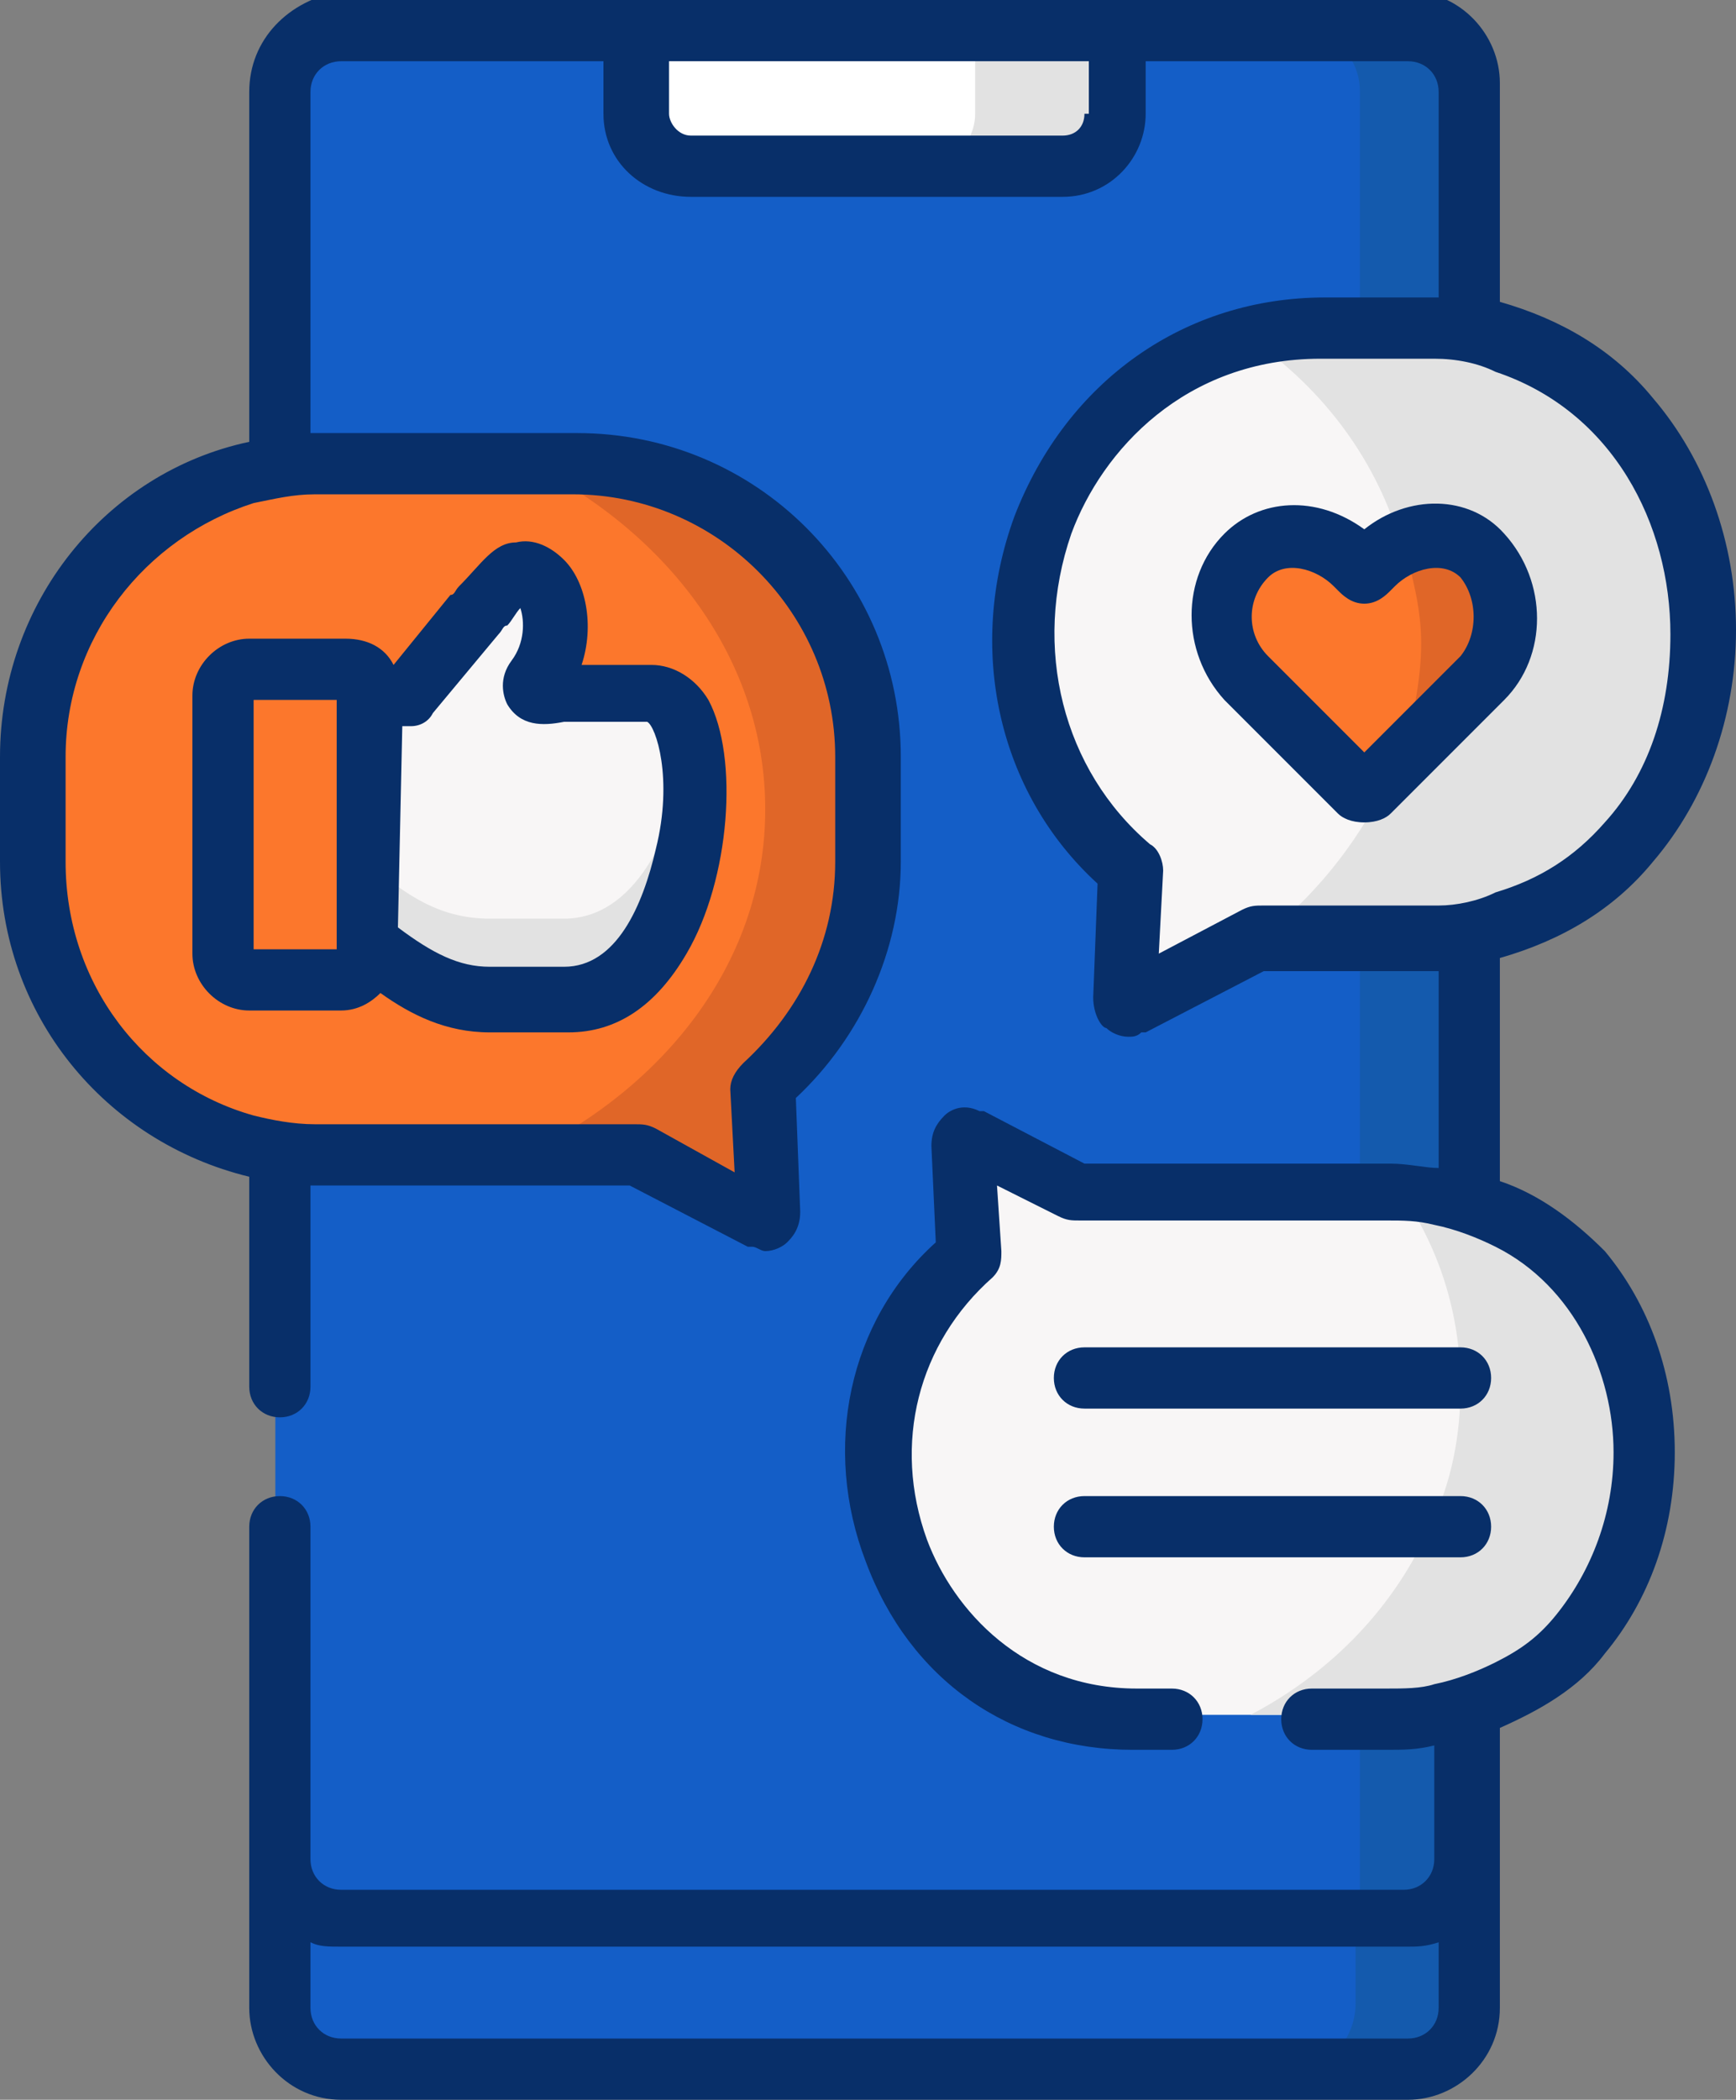
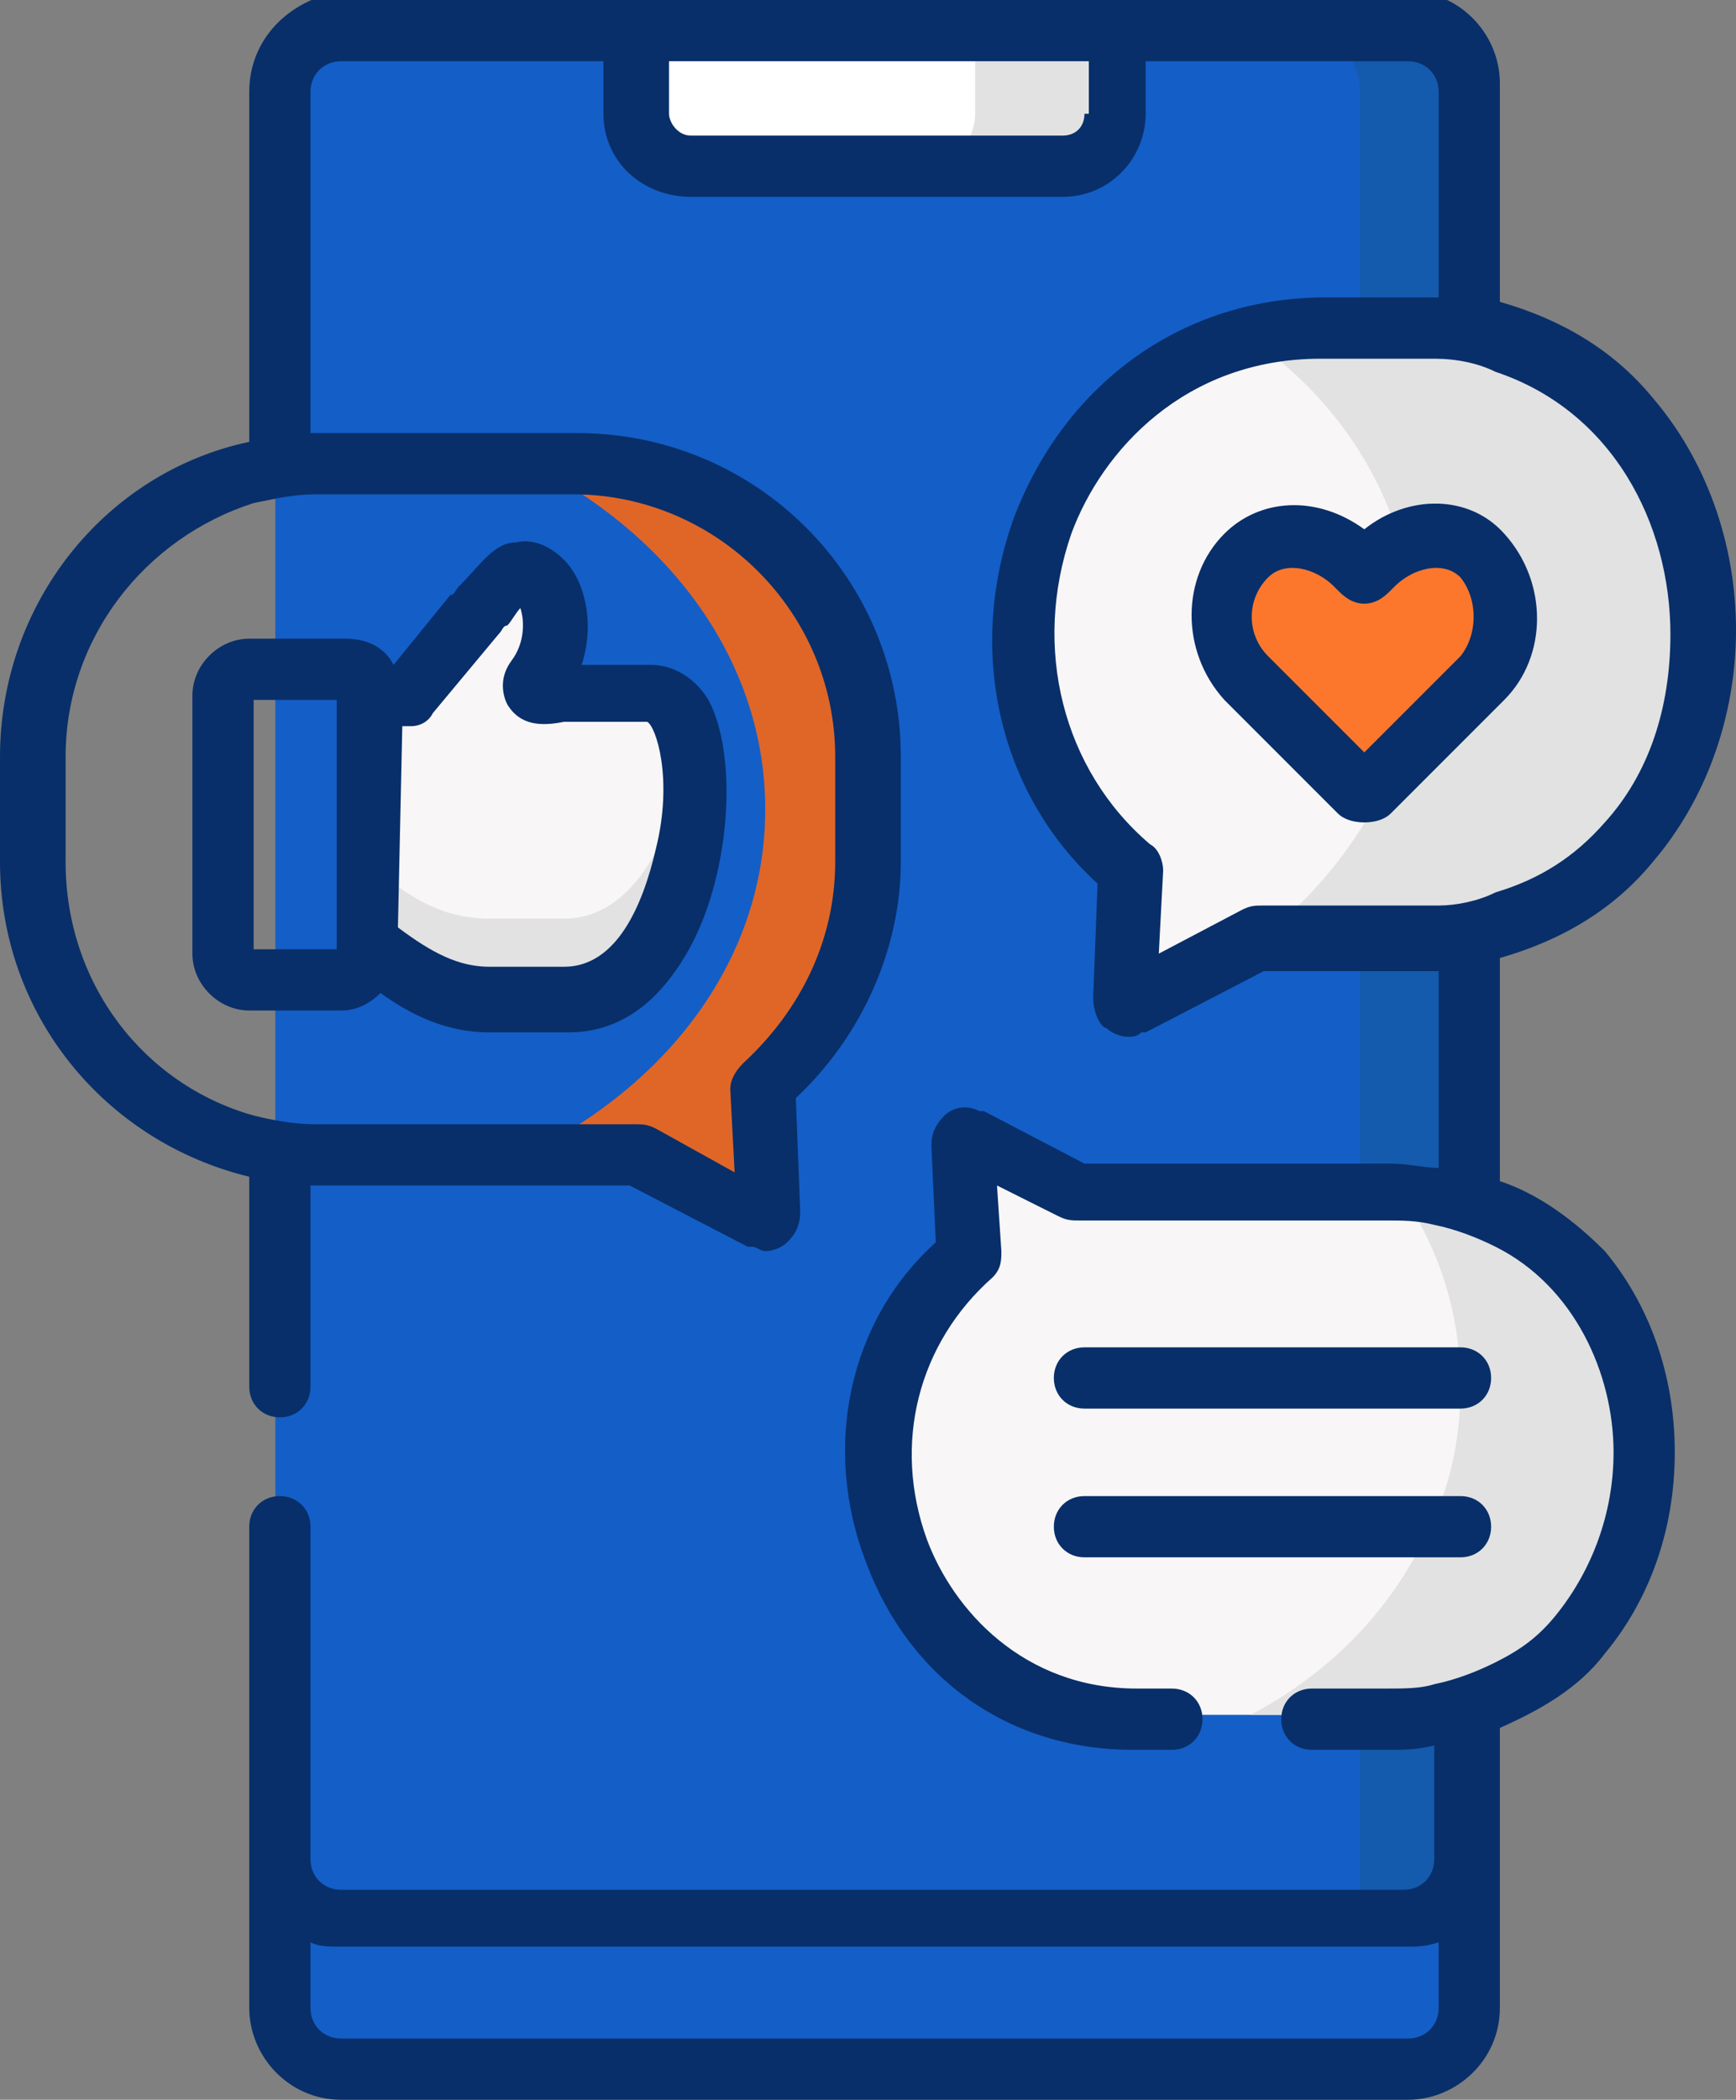
<svg xmlns="http://www.w3.org/2000/svg" version="1.1" id="Layer_1" x="0px" y="0px" width="39.7px" height="48px" viewBox="0 0 39.7 48" style="enable-background:new 0 0 39.7 48;" xml:space="preserve">
  <rect x="0" y="0" width="39.7" height="48" fill="#808080" stroke="none" />
  <style type="text/css">
	.st0{fill-rule:evenodd;clip-rule:evenodd;fill:#145EC7;}
	.st1{fill-rule:evenodd;clip-rule:evenodd;fill:#9C9C9C;}
	.st2{fill-rule:evenodd;clip-rule:evenodd;fill:#FFFFFF;}
	.st3{fill-rule:evenodd;clip-rule:evenodd;fill:#145AAD;}
	.st4{fill-rule:evenodd;clip-rule:evenodd;fill:#E2E2E2;}
	.st5{fill-rule:evenodd;clip-rule:evenodd;fill:#FC772C;}
	.st6{fill-rule:evenodd;clip-rule:evenodd;fill:#F8F6F6;}
	.st7{fill-rule:evenodd;clip-rule:evenodd;fill:#E06628;}
	.st8{fill:#082F69;}
</style>
  <g>
    <g>
      <g>
        <path class="st0" d="M7.7,0.7h24.4c0.8,0,1.4,0.6,1.4,1.4v43.9c0,0.8-0.6,1.4-1.4,1.4H7.7c-0.8,0-1.4-0.6-1.4-1.4V2.1     C6.3,1.3,6.9,0.7,7.7,0.7L7.7,0.7z" />
      </g>
      <g>
        <path class="st0" d="M7.7,0.7h24.4c0.8,0,1.4,0.6,1.4,1.4v40.4c0,0.8-0.6,1.4-1.4,1.4H7.7c-0.8,0-1.4-0.6-1.4-1.4V2.1     C6.3,1.3,6.9,0.7,7.7,0.7L7.7,0.7z" />
      </g>
      <g>
        <path class="st1" d="M15.6,3.9h8.5c0.7,0,1.2-0.6,1.2-1.2V0.7h-11v1.9C14.4,3.3,14.9,3.9,15.6,3.9L15.6,3.9z" />
      </g>
      <g>
        <path class="st2" d="M15.6,3.9h8.5c0.7,0,1.2-0.6,1.2-1.2V0.7h-11v1.9C14.4,3.3,14.9,3.9,15.6,3.9L15.6,3.9z" />
      </g>
      <g>
        <path class="st3" d="M31.1,2.1v41.8h1c0.8,0,1.4-0.6,1.4-1.4c0-13.5,0-26.9,0-40.4c0-0.8-0.6-1.4-1.4-1.4h-2.4     C30.5,0.7,31.1,1.3,31.1,2.1z" />
      </g>
      <g>
-         <path class="st3" d="M32.1,43.8h-1.1v2c0,0.8-0.6,1.5-1.4,1.5h2.5c0.8,0,1.4-0.6,1.4-1.4v-3.5C33.5,43.2,32.8,43.8,32.1,43.8z" />
-       </g>
+         </g>
      <g>
        <path class="st4" d="M22.3,0.7v1.9c0,0.7-0.6,1.2-1.2,1.2h3.1c0.7,0,1.2-0.6,1.2-1.2V0.7H22.3z" />
      </g>
      <g>
-         <path class="st5" d="M0.6,17.3v2.4c0,3.7,3,6.7,6.7,6.7H13h1.3c0.1,0,0.1,0,0.3,0.1l2.7,1.4c0.2,0.1,0.2,0,0.2-0.1l-0.2-2.9     c0,0,0,0,0,0c1.4-1.2,2.4-3.1,2.4-5.1v-2.4c0-3.7-3-6.7-6.7-6.7H7.3C3.6,10.6,0.6,13.6,0.6,17.3L0.6,17.3z" />
-       </g>
+         </g>
      <g>
        <path class="st6" d="M30.1,7.5c-6.6,0-9.2,8.3-4.4,12.4c0,0,0,0,0,0l-0.2,2.9c0,0.2,0.1,0.2,0.2,0.1l2.7-1.4     c0.1-0.1,0.1-0.1,0.3-0.1h1.4H32c9.1,0,9.1-14,0-14L30.1,7.5z" />
      </g>
      <g>
        <path class="st6" d="M31.7,27.2h-5.8h-1.2c-0.1,0-0.1,0-0.2-0.1L22.1,26c-0.1,0-0.2,0-0.2,0.1l0.1,2.5c0,0,0,0,0,0     c-4.1,3.5-1.8,10.6,3.8,10.6h5.8C39.5,39.2,39.5,27.2,31.7,27.2L31.7,27.2z" />
      </g>
      <g>
        <path class="st7" d="M12.1,10.6c3.2,1.6,5.4,4.5,5.4,7.9c0,3.4-2.2,6.3-5.5,7.9h1h1.3c0.1,0,0.1,0,0.3,0.1l2.7,1.4     c0.2,0.1,0.2,0,0.2-0.1l-0.2-2.9c0,0,0,0,0,0c1.4-1.2,2.4-3.1,2.4-5.1v-2.4c0-3.7-3-6.7-6.7-6.7L12.1,10.6L12.1,10.6z" />
      </g>
      <g>
        <path class="st4" d="M33.8,12.7c0.7,0.8,0.7,2,0,2.8L32,17.2c-0.6,1.6-1.7,3.1-3.1,4.2h1.2H32c9.1,0,9.1-14,0-14h-1.9     c-0.6,0-1.2,0.1-1.7,0.2c1.8,1.2,3,2.8,3.6,4.7C32.7,12.2,33.3,12.3,33.8,12.7L33.8,12.7z" />
      </g>
      <g>
        <path class="st4" d="M31.7,39.2c7.7,0,7.8-11.7,0.3-12c0.9,1.3,1.4,2.8,1.4,4.5c0,1.1-0.2,2.2-0.7,3.2c-0.8,1.8-2.2,3.3-4.1,4.3     L31.7,39.2z" />
      </g>
      <g>
        <path class="st6" d="M8.4,15.9l-0.6,2.8l0.6,2.9c0.9,0.8,1.8,1.3,2.8,1.3h1.7c3.2,0,3.7-7,1.8-7l-1.6,0c-0.7,0-1.2,0.1-0.9-0.3     c0.7-1.2,0.1-2.7-0.4-2.5c-0.2,0-0.6,0.5-1,1l-1.5,1.8H8.4z" />
      </g>
      <g>
        <path class="st4" d="M8.4,19.9v1.7c0.9,0.8,1.8,1.3,2.8,1.3h1.7c2.3,0,3.2-3.6,2.8-5.6c-0.3,1.8-1.2,3.7-2.8,3.7h-1.7     c-1.1,0-1.9-0.5-2.8-1.3V19.9z" />
      </g>
      <g>
        <path class="st5" d="M28.4,12.7c-0.7,0.8-0.7,2,0,2.8l2.5,2.5c0.1,0.1,0.1,0.1,0.2,0.1s0.1,0,0.2-0.1l2.5-2.5     c0.7-0.8,0.7-2,0-2.8c-0.7-0.7-1.8-0.5-2.5,0.1C31.1,13,31.1,13,31,13c0,0-0.1-0.1-0.2-0.2C30.1,12.2,29,12,28.4,12.7z" />
      </g>
      <g>
-         <path class="st7" d="M32.1,12.4c0.2,0.8,0.4,1.5,0.4,2.3c0,0.9-0.2,1.7-0.4,2.5l1.7-1.7c0.7-0.8,0.7-2,0-2.8     C33.3,12.3,32.7,12.2,32.1,12.4L32.1,12.4z" />
-       </g>
+         </g>
    </g>
    <g>
      <path class="st8" d="M4.4,15.9v5.9c0,0.7,0.6,1.3,1.3,1.3h2.1c0.4,0,0.7-0.2,0.9-0.4c0.7,0.5,1.5,0.9,2.5,0.9H13    c1.1,0,2-0.6,2.7-1.8c1-1.7,1.2-4.5,0.5-5.8c-0.3-0.5-0.8-0.8-1.3-0.8l-1.6,0c0.3-0.9,0.1-1.9-0.4-2.4c-0.3-0.3-0.7-0.5-1.1-0.4    c-0.5,0-0.8,0.5-1.3,1c-0.1,0.1-0.1,0.2-0.2,0.2L9,15.2h0c-0.2-0.4-0.6-0.6-1.1-0.6H5.7C5,14.6,4.4,15.2,4.4,15.9L4.4,15.9z     M9.2,16.6h0.2c0.2,0,0.4-0.1,0.5-0.3l1.5-1.8c0.1-0.1,0.1-0.2,0.2-0.2c0.1-0.1,0.2-0.3,0.3-0.4c0.1,0.3,0.1,0.8-0.2,1.2    c-0.3,0.4-0.2,0.8-0.1,1c0.3,0.5,0.8,0.5,1.3,0.4c0.1,0,0.2,0,0.3,0l1.6,0c0.2,0.1,0.6,1.3,0.2,2.9c-0.3,1.3-0.9,2.7-2.1,2.7h-1.7    c-0.7,0-1.3-0.3-2.1-0.9L9.2,16.6z M5.8,16h1.9v5.7H5.8V16z" />
      <path class="st8" d="M34.4,16c1-1,1-2.7,0-3.8c-0.8-0.9-2.2-0.9-3.2-0.1c-1.1-0.8-2.4-0.7-3.2,0.1c-1,1-1,2.7,0,3.8l0,0l2.5,2.5    c0,0,0,0,0.1,0.1l0,0c0.1,0.1,0.3,0.2,0.6,0.2s0.5-0.1,0.6-0.2l0,0c0,0,0,0,0.1-0.1L34.4,16C34.4,16,34.4,16,34.4,16L34.4,16z     M33.4,15l-2.2,2.2L29,15c-0.5-0.5-0.5-1.3,0-1.8c0.4-0.4,1.1-0.2,1.5,0.2c0,0,0.1,0.1,0.1,0.1c0.1,0.1,0.3,0.3,0.6,0.3    c0.3,0,0.5-0.2,0.6-0.3c0,0,0,0,0.1-0.1c0.4-0.4,1.1-0.6,1.5-0.2C33.8,13.7,33.8,14.5,33.4,15L33.4,15z" />
      <path class="st8" d="M24.8,32.2h8.6c0.4,0,0.7-0.3,0.7-0.7s-0.3-0.7-0.7-0.7h-8.6c-0.4,0-0.7,0.3-0.7,0.7S24.4,32.2,24.8,32.2z" />
      <path class="st8" d="M24.8,35.6h8.6c0.4,0,0.7-0.3,0.7-0.7c0-0.4-0.3-0.7-0.7-0.7h-8.6c-0.4,0-0.7,0.3-0.7,0.7    C24.1,35.3,24.4,35.6,24.8,35.6z" />
      <path class="st8" d="M34.3,27v-5.1c1.4-0.4,2.6-1.1,3.5-2.2c1.2-1.4,1.9-3.3,1.9-5.3s-0.7-3.9-1.9-5.3c-0.9-1.1-2.1-1.8-3.5-2.2    v-5c0-1.1-0.9-2.1-2.1-2.1H7.8C6.6,0,5.7,0.9,5.7,2.1v8C2.4,10.8,0,13.8,0,17.3v2.4c0,3.5,2.4,6.4,5.7,7.2v4.8    c0,0.4,0.3,0.7,0.7,0.7c0.4,0,0.7-0.3,0.7-0.7v-4.6c0.1,0,0.2,0,0.3,0h7l2.7,1.4c0,0,0.1,0,0.1,0c0.1,0,0.2,0.1,0.3,0.1    c0.2,0,0.4-0.1,0.5-0.2c0.1-0.1,0.3-0.3,0.3-0.7l-0.1-2.6c1.5-1.4,2.4-3.4,2.4-5.4v-2.4c0-4.1-3.3-7.4-7.4-7.4H7.4    c-0.1,0-0.2,0-0.3,0V2.1c0-0.4,0.3-0.7,0.7-0.7h6v1.2c0,1.1,0.9,1.9,2,1.9h8.5c1.1,0,1.9-0.9,1.9-1.9V1.4h6c0.4,0,0.7,0.3,0.7,0.7    v4.7c-0.2,0-0.5,0-0.7,0h-1.9c-3.2,0-5.9,1.9-7.1,5c-1.1,3-0.4,6.3,1.9,8.4l-0.1,2.6c0,0.4,0.2,0.7,0.3,0.7    c0.1,0.1,0.3,0.2,0.5,0.2c0.1,0,0.2,0,0.3-0.1c0,0,0.1,0,0.1,0l2.7-1.4h3.3c0.2,0,0.5,0,0.7,0v4.5c-0.3,0-0.7-0.1-1.1-0.1h-7    l-2.3-1.2c0,0,0,0-0.1,0c-0.4-0.2-0.7,0-0.8,0.1c-0.2,0.2-0.3,0.4-0.3,0.7l0.1,2.2c-2,1.8-2.6,4.7-1.6,7.3c1,2.7,3.3,4.3,6.1,4.3    h0.9c0.4,0,0.7-0.3,0.7-0.7s-0.3-0.7-0.7-0.7H26c-2.6,0-4.2-1.8-4.8-3.4c-0.8-2.2-0.2-4.5,1.5-6c0,0,0,0,0,0    c0.2-0.2,0.2-0.4,0.2-0.6l-0.1-1.5l1.4,0.7l0,0c0.2,0.1,0.3,0.1,0.5,0.1h7c0.4,0,0.7,0,1.1,0.1c0.5,0.1,1,0.3,1.4,0.5    c1.8,0.9,2.7,2.9,2.7,4.7c0,1.4-0.5,2.7-1.3,3.7c-0.4,0.5-0.8,0.8-1.4,1.1c-0.4,0.2-0.9,0.4-1.4,0.5c-0.3,0.1-0.7,0.1-1.1,0.1    h-1.7c-0.4,0-0.7,0.3-0.7,0.7c0,0.4,0.3,0.7,0.7,0.7h1.7c0.4,0,0.7,0,1.1-0.1v2.6c0,0.4-0.3,0.7-0.7,0.7H7.8    c-0.4,0-0.7-0.3-0.7-0.7v0v-7.6c0-0.4-0.3-0.7-0.7-0.7c-0.4,0-0.7,0.3-0.7,0.7v11c0,1.1,0.9,2.1,2.1,2.1h24.4    c1.1,0,2.1-0.9,2.1-2.1v-6.4c0.9-0.4,1.8-0.9,2.4-1.7c1-1.2,1.6-2.8,1.6-4.6s-0.6-3.4-1.6-4.6C36,27.9,35.2,27.3,34.3,27L34.3,27z     M7.4,11.3h5.7c3.3,0,6,2.7,6,6v2.4c0,1.8-0.8,3.4-2.1,4.6c-0.2,0.2-0.3,0.4-0.3,0.6l0.1,1.9L15,25.8l0,0    c-0.2-0.1-0.3-0.1-0.5-0.1h-7c-0.1,0-0.2,0-0.3,0c-0.5,0-1-0.1-1.4-0.2c-2.5-0.7-4.3-3-4.3-5.8v-2.4c0-2.7,1.8-5,4.3-5.8    c0.5-0.1,0.9-0.2,1.4-0.2C7.2,11.3,7.3,11.3,7.4,11.3L7.4,11.3z M24.8,2.6c0,0.3-0.2,0.5-0.5,0.5h-8.5c-0.3,0-0.5-0.3-0.5-0.5V1.4    h9.6V2.6z M32.9,20.7c-0.2,0-0.5,0-0.7,0h-3.3c-0.2,0-0.3,0-0.5,0.1l-1.9,1l0.1-1.9c0-0.2-0.1-0.5-0.3-0.6c-2-1.7-2.7-4.5-1.8-7.1    c0.7-1.9,2.6-4,5.7-4h1.9c0.2,0,0.5,0,0.7,0c0.5,0,1,0.1,1.4,0.3c2.7,0.9,4,3.5,4,6c0,1.7-0.5,3.2-1.5,4.3    c-0.7,0.8-1.5,1.3-2.5,1.6C33.8,20.6,33.3,20.7,32.9,20.7z M32.9,45.9c0,0.4-0.3,0.7-0.7,0.7H7.8c-0.4,0-0.7-0.3-0.7-0.7v-1.5    c0.2,0.1,0.4,0.1,0.7,0.1h24.4c0.2,0,0.4,0,0.7-0.1L32.9,45.9L32.9,45.9z" />
    </g>
  </g>
</svg>